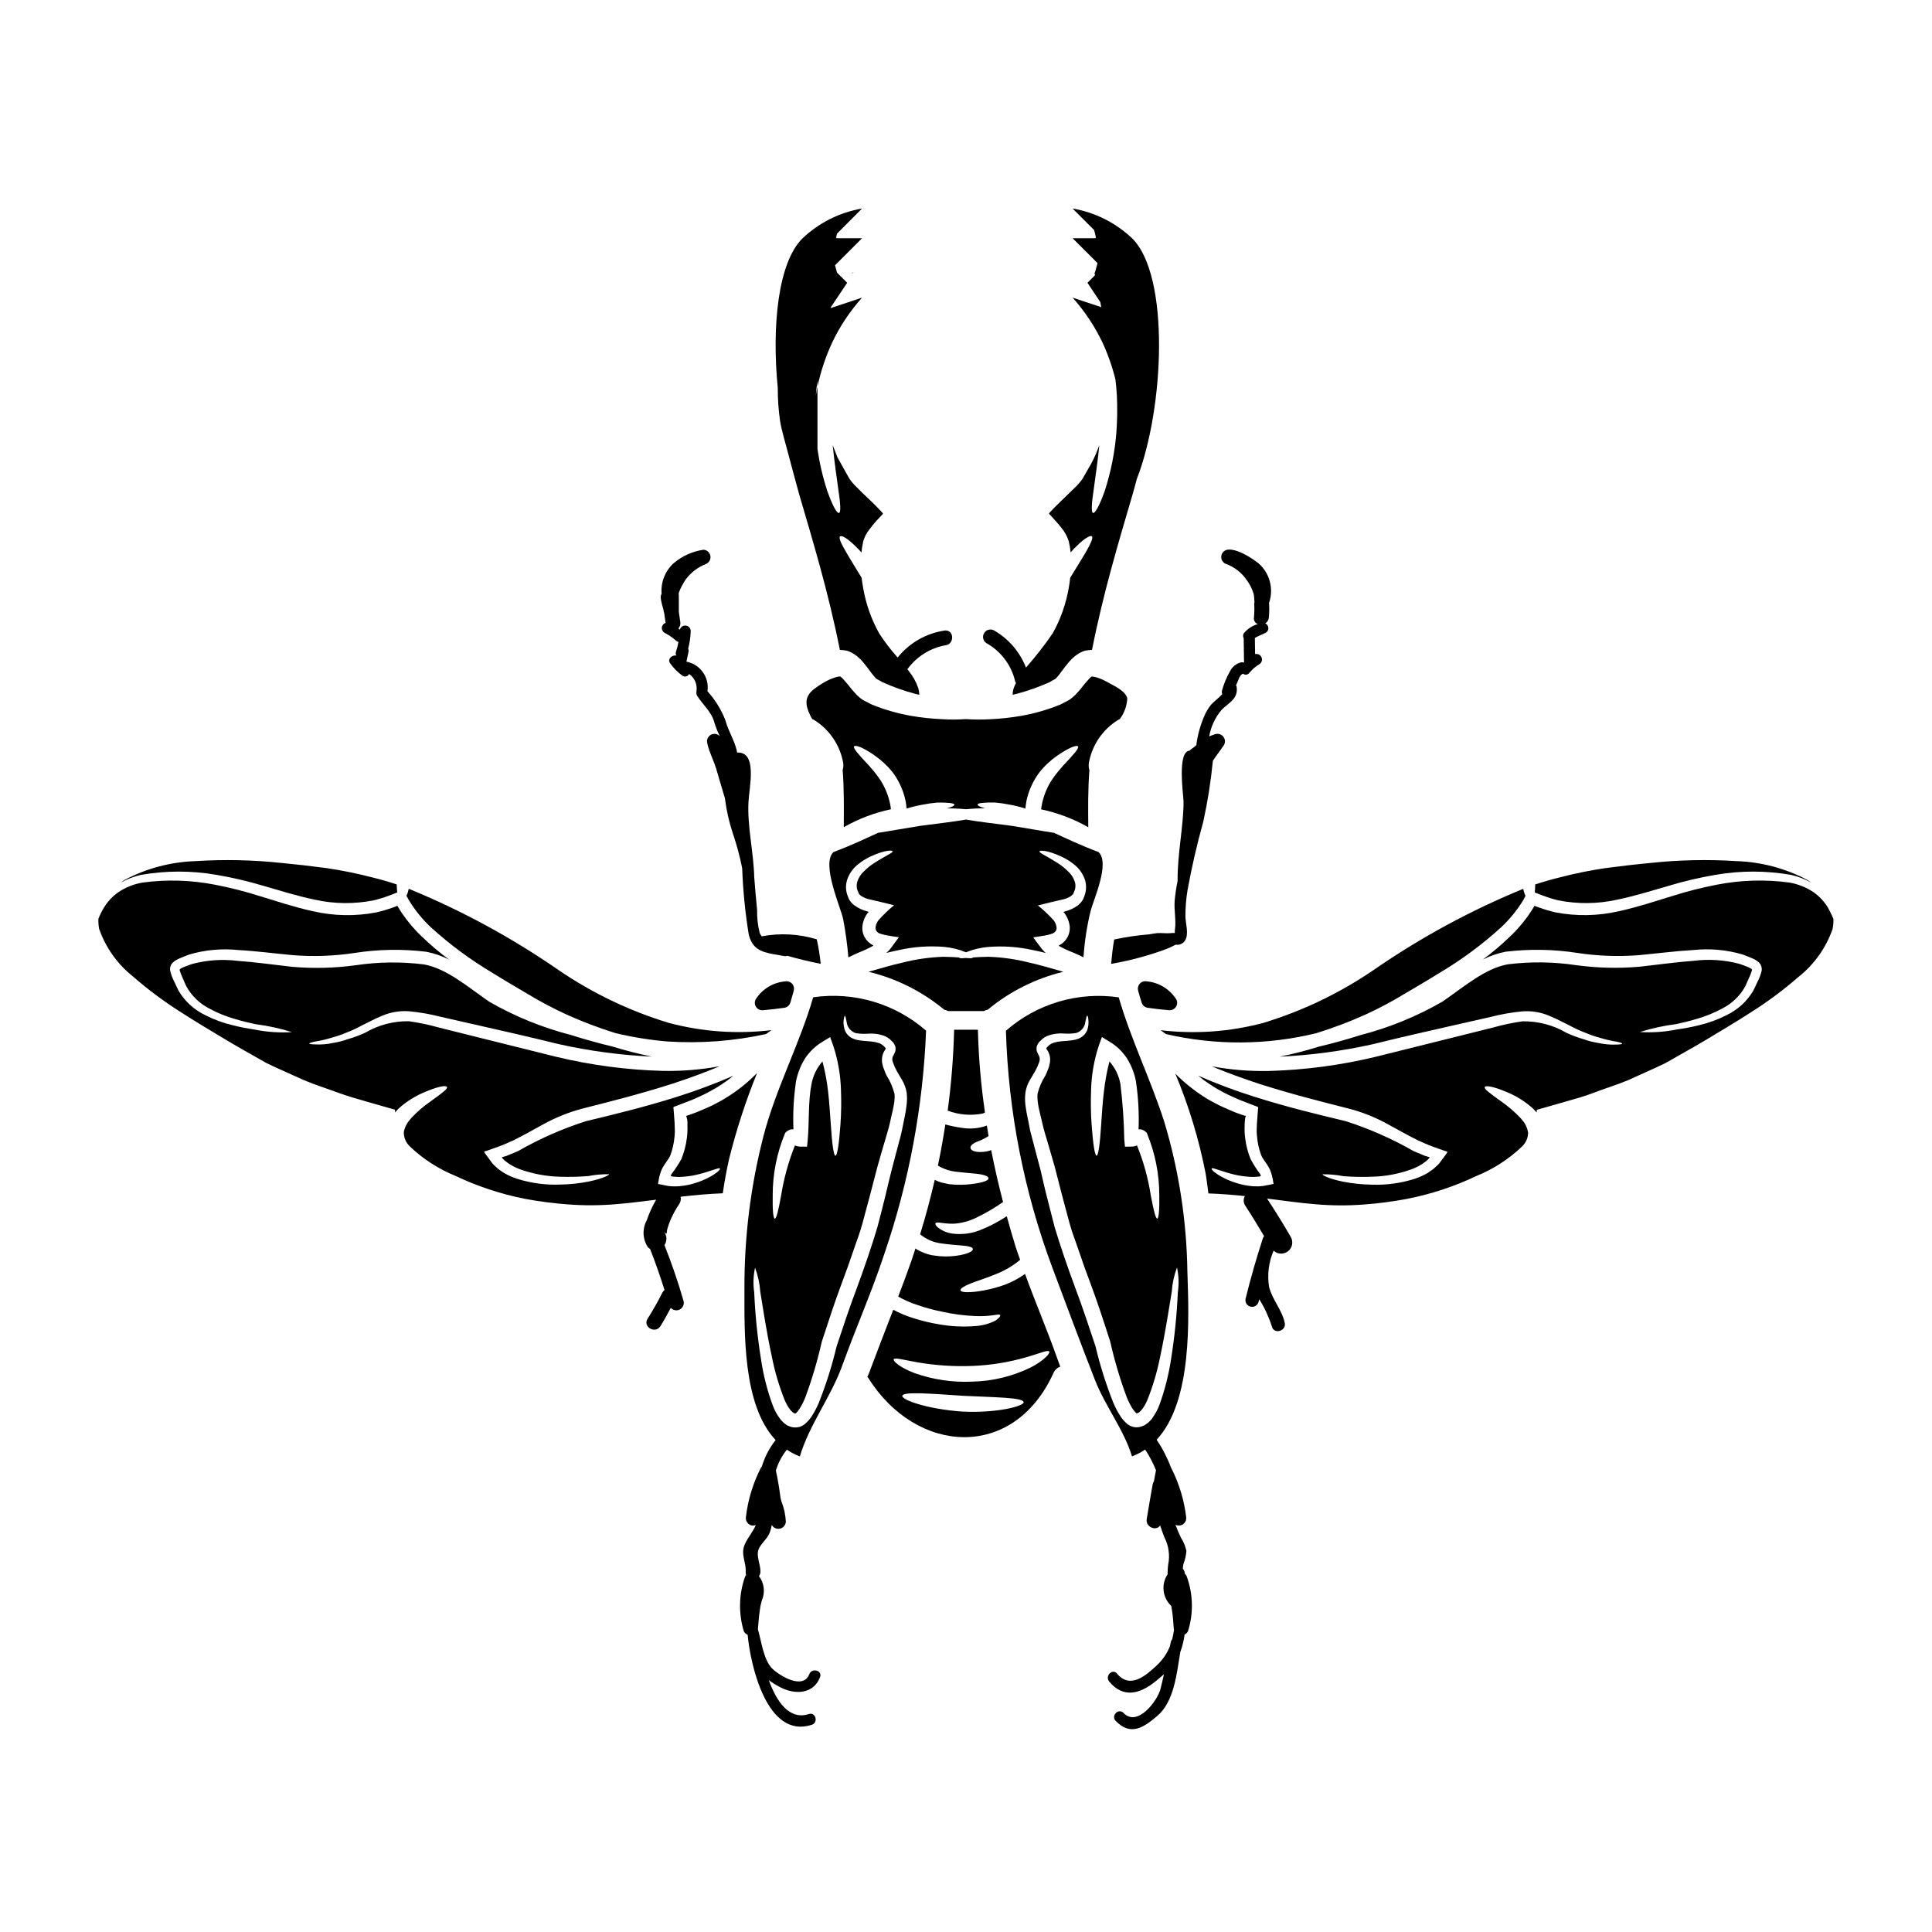
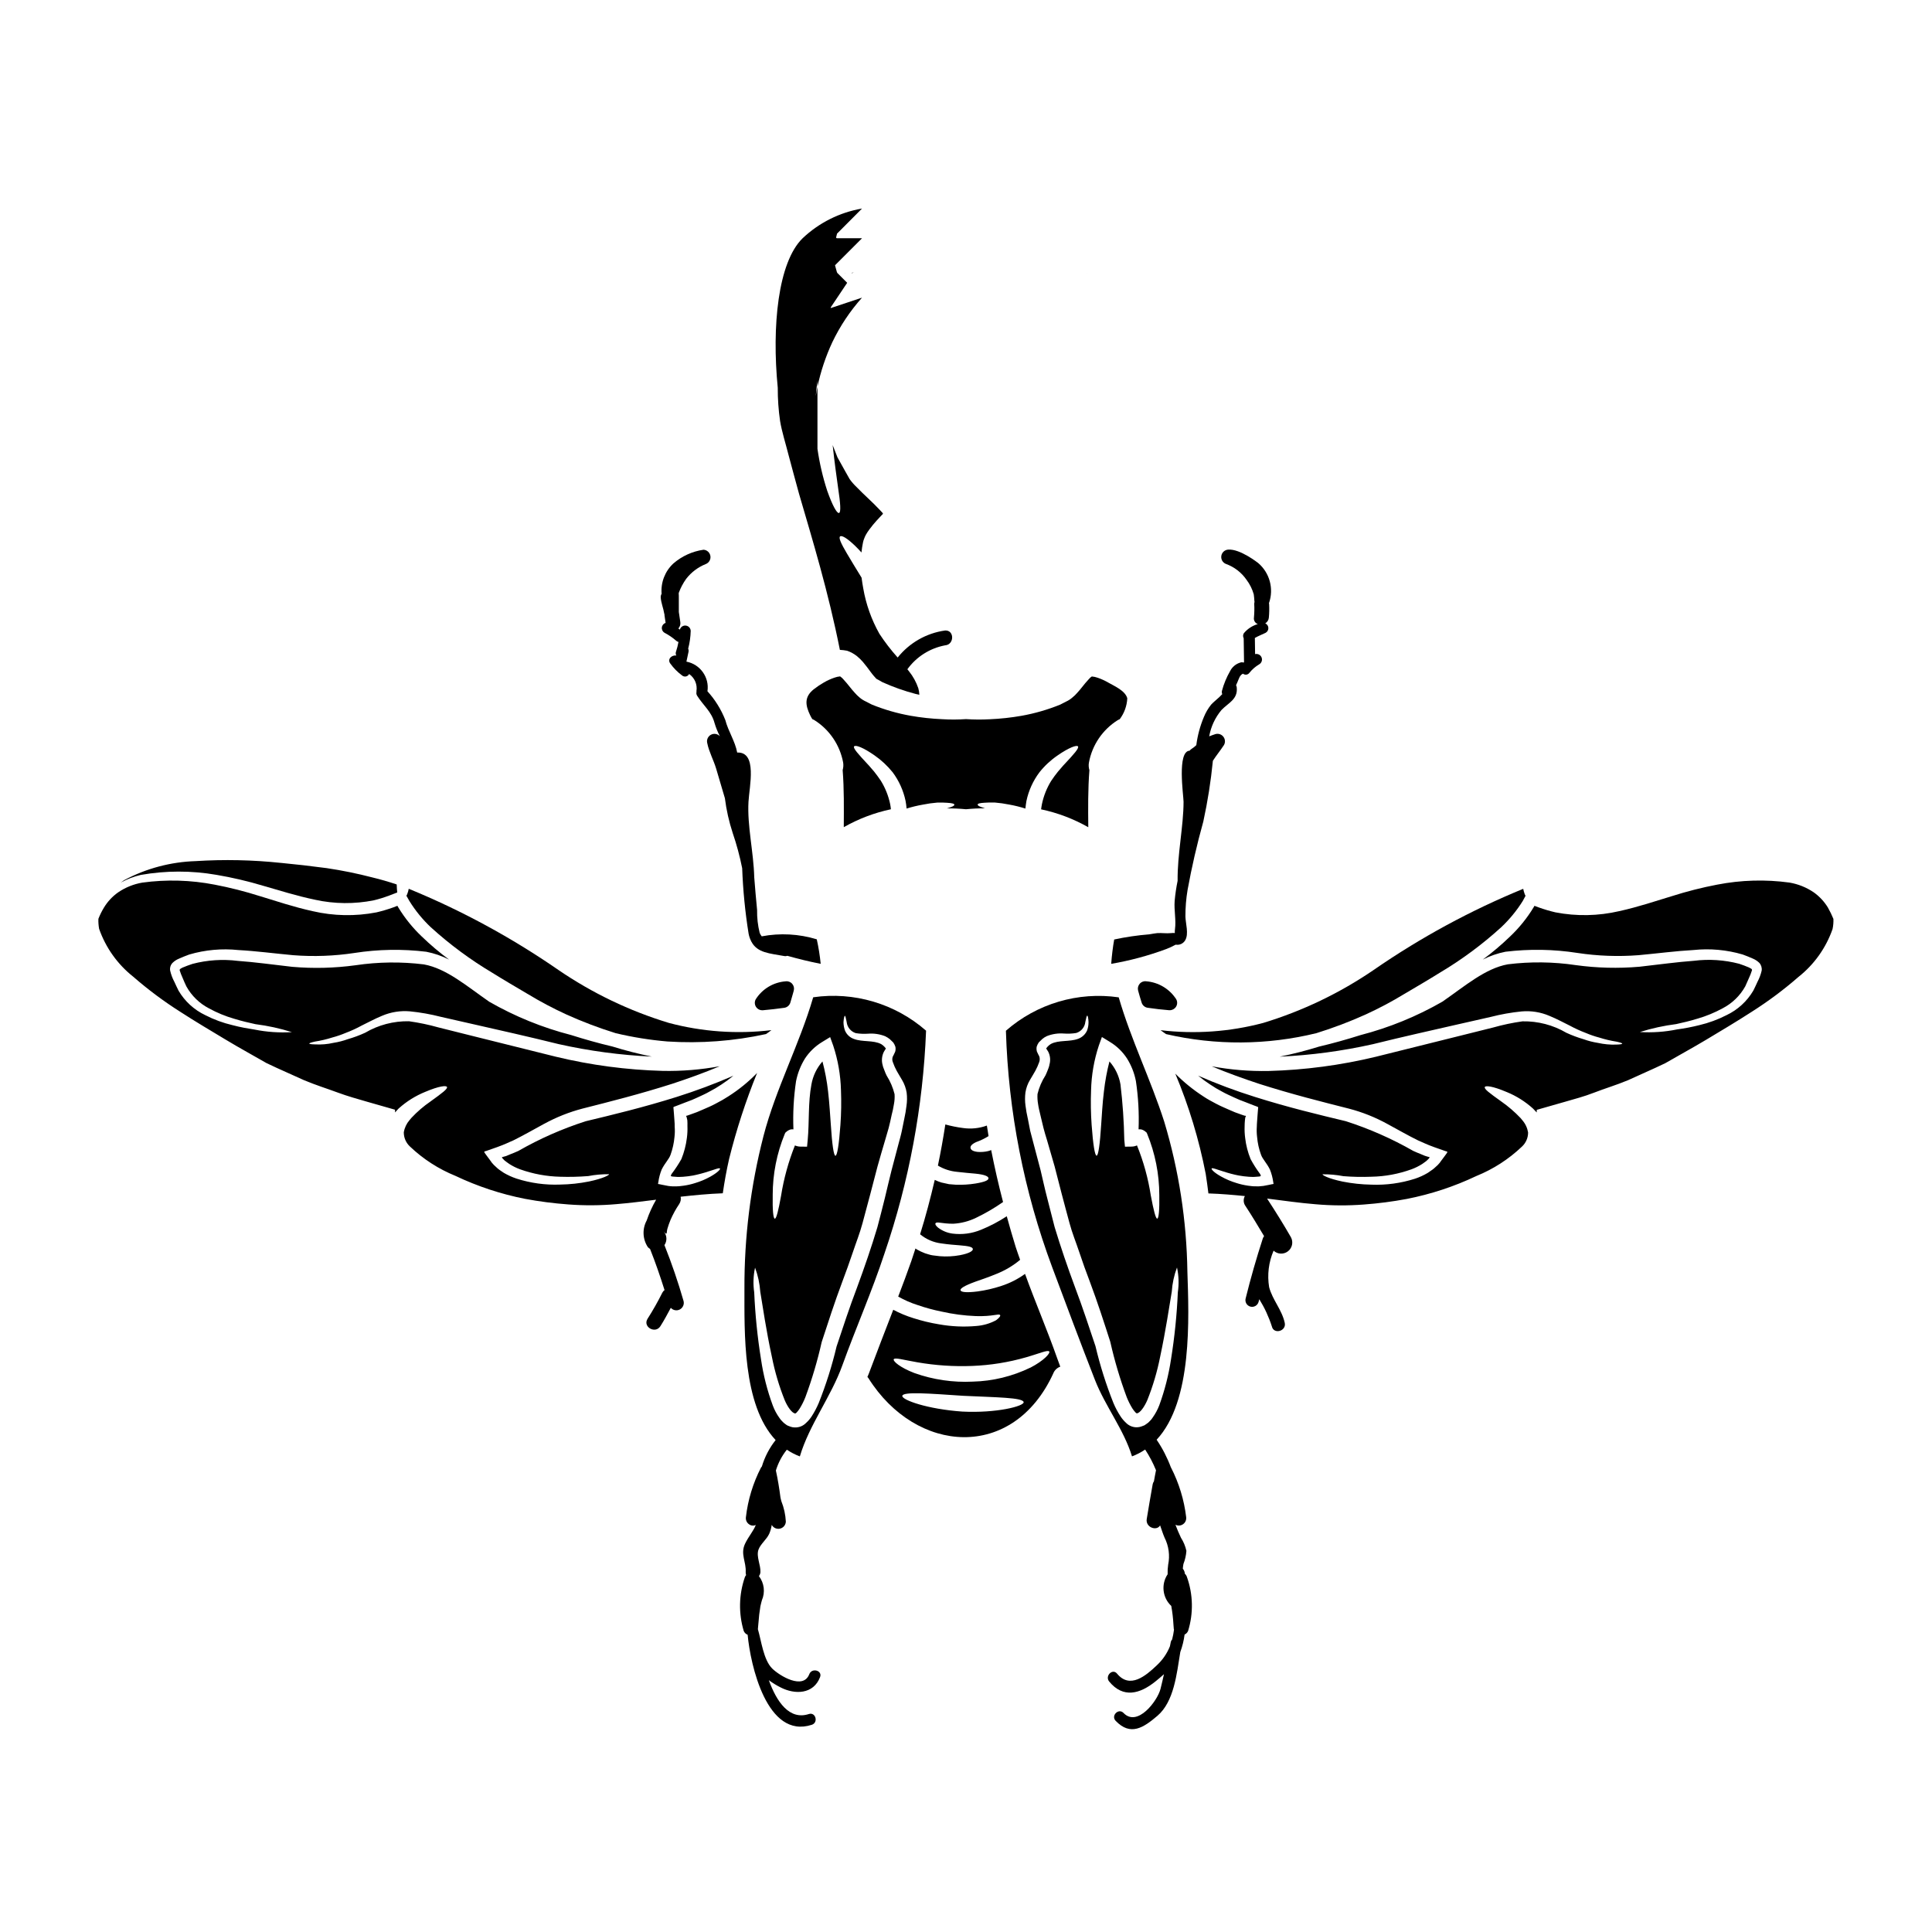
<svg xmlns="http://www.w3.org/2000/svg" fill="#000000" width="800px" height="800px" version="1.1" viewBox="144 144 512 512">
  <g>
-     <path d="m425.8 401.53c-3.34-0.938-6.297-1.832-8.902-2.398h-0.004c-3.574-0.922-7.238-1.453-10.93-1.574-1.703 0.023-3.043 0.098-4.129 0.172-0.121 0.273-0.668 0.246-1.855 0.148-1.18 0.098-1.707 0.121-1.832-0.148-1.113-0.074-2.449-0.148-4.129-0.172h0.004c-3.699 0.125-7.371 0.652-10.953 1.574-2.621 0.566-5.539 1.461-8.902 2.398 7.359 1.777 14.219 5.211 20.051 10.039 0.355 0.074 0.699 0.199 1.016 0.371h9.52c0.32-0.172 0.66-0.297 1.016-0.371 5.824-4.828 12.676-8.262 20.031-10.039z" />
-     <path d="m431.14 397.72c0.27-4.211 0.914-8.391 1.93-12.488 0.715-2.754 5.168-12.559 2.051-15.43-4.625-1.73-8.504-3.586-11.809-5.094-2.969-0.445-6.945-1.18-11.203-1.855-4.797-0.617-9.125-1.137-12.113-1.656-2.969 0.52-7.293 1.039-12.09 1.656-4.254 0.664-8.234 1.41-11.203 1.855-3.312 1.508-7.172 3.363-11.809 5.094-3.363 3.043 1.93 14.711 2.547 17.754v0.004c0.645 3.359 1.109 6.75 1.383 10.16 0.992-0.52 1.969-0.941 2.871-1.336v0.004c1.266-0.492 2.496-1.07 3.684-1.734 0.051-0.027 0.098-0.051 0.098-0.074l-0.047-0.023-0.051-0.027-0.195-0.121c-0.336-0.191-0.652-0.418-0.941-0.668-1.215-1.066-1.852-2.644-1.707-4.254 0.145-1.285 0.633-2.508 1.41-3.543 0.074-0.094 0.168-0.18 0.273-0.242-0.027-0.074-0.098-0.074-0.371-0.172-1.238-0.312-2.41-0.855-3.441-1.613-0.574-0.43-1.055-0.977-1.406-1.605-0.25-0.543-0.453-1.105-0.621-1.68-0.273-1.098-0.246-2.25 0.078-3.336 0.535-1.715 1.586-3.215 3.012-4.305 0.992-0.789 2.07-1.461 3.219-2.004 3.938-1.805 5.785-1.684 5.859-1.387 0.121 0.395-1.508 0.965-4.871 3.113v0.004c-0.941 0.59-1.812 1.289-2.594 2.078-0.953 0.832-1.637 1.93-1.969 3.148-0.141 0.641-0.105 1.305 0.102 1.93 0.121 0.336 0.262 0.668 0.418 0.992 0.168 0.23 0.379 0.43 0.617 0.59 0.738 0.465 1.562 0.785 2.426 0.941 1.906 0.445 4.203 0.965 6.258 1.508v-0.004c-1.492 1.223-2.887 2.559-4.16 4.004-0.406 0.551-0.664 1.199-0.746 1.879-0.059 0.488 0.152 0.973 0.547 1.262 0.07 0.121 0.273 0.172 0.371 0.273 0.191 0.082 0.391 0.145 0.594 0.195l0.789 0.219c1.137 0.277 2.719 0.449 3.883 0.645-0.422 0.594-1.336 1.832-1.969 2.668l-0.004 0.004c-0.383 0.555-0.84 1.051-1.355 1.484 1.211-0.297 2.363-0.543 3.488-0.789 3.871-0.855 7.852-1.129 11.805-0.812 2 0.184 3.961 0.664 5.82 1.43 1.871-0.758 3.848-1.234 5.859-1.41 3.953-0.316 7.934-0.043 11.809 0.812 1.113 0.223 2.273 0.473 3.488 0.789-0.52-0.434-0.977-0.93-1.359-1.484-0.668-0.84-1.574-2.074-1.969-2.668 1.18-0.195 2.754-0.371 3.883-0.645l0.789-0.219-0.004-0.004c0.195-0.047 0.387-0.113 0.57-0.195 0.121-0.098 0.324-0.148 0.395-0.273 0.398-0.289 0.605-0.773 0.547-1.262-0.082-0.68-0.336-1.328-0.742-1.879-1.301-1.434-2.703-2.762-4.203-3.981 2.078-0.543 4.375-1.062 6.297-1.508 0.859-0.156 1.684-0.477 2.422-0.941 0.234-0.168 0.441-0.367 0.621-0.59 0.156-0.324 0.293-0.656 0.414-0.992 0.207-0.625 0.242-1.289 0.105-1.93-0.332-1.219-1.02-2.316-1.969-3.148-0.789-0.785-1.656-1.48-2.594-2.078-3.367-2.148-4.996-2.719-4.871-3.148 0.074-0.277 1.906-0.395 5.836 1.41 1.156 0.531 2.242 1.203 3.238 2 1.426 1.09 2.481 2.594 3.016 4.305 0.312 1.086 0.328 2.238 0.051 3.336-0.156 0.574-0.355 1.137-0.594 1.68-0.363 0.625-0.84 1.168-1.41 1.609-1.039 0.758-2.215 1.305-3.465 1.609-0.246 0.098-0.32 0.098-0.348 0.172 0.098 0.098 0.125 0.07 0.273 0.242 0.77 1.043 1.254 2.262 1.41 3.543 0.133 1.609-0.5 3.184-1.703 4.254-0.293 0.254-0.605 0.477-0.941 0.668l-0.195 0.121-0.051 0.027-0.047 0.023c0 0.023 0.047 0.047 0.074 0.074h-0.004c1.195 0.66 2.434 1.242 3.707 1.734 0.852 0.363 1.816 0.762 2.809 1.305z" />
    <path d="m350.73 255.57c0.445 2.754 1.508 6.082 2.32 9.297 0.891 3.238 1.73 6.555 2.695 9.965 3.609 12.363 7.766 25.977 10.832 41.391h0.004c0.637 0.031 1.273 0.105 1.902 0.227 0.949 0.324 1.832 0.809 2.621 1.434 0.566 0.465 1.094 0.98 1.574 1.535 0.82 0.965 1.461 1.855 2.027 2.621 0.277 0.348 0.57 0.789 0.82 1.039h-0.004c0.184 0.234 0.379 0.457 0.59 0.664 0.051 0.148 0.496 0.324 0.789 0.496l0.941 0.543c2.84 1.281 5.785 2.324 8.801 3.117l0.992 0.219c-0.023-0.586-0.113-1.164-0.273-1.73-0.555-1.633-1.395-3.156-2.477-4.5-0.129-0.176-0.285-0.355-0.422-0.531h0.004c2.391-3.305 5.957-5.57 9.969-6.332 2.516-0.164 2.531-4.102 0-3.938v0.004c-4.941 0.699-9.43 3.262-12.543 7.16-1.773-1.973-3.391-4.078-4.844-6.297-2.098-3.734-3.547-7.797-4.277-12.02-0.172-0.938-0.32-1.902-0.445-2.844-1.531-2.5-2.918-4.746-3.938-6.504-1.41-2.402-2.223-4.059-1.754-4.43s1.969 0.543 4.055 2.574c0.52 0.492 1.039 1.062 1.609 1.68v0.004c0.082-0.879 0.215-1.754 0.395-2.621 0.07-0.363 0.18-0.719 0.32-1.062 0.129-0.355 0.285-0.703 0.469-1.039 0.289-0.508 0.609-0.996 0.965-1.457 0.617-0.84 1.211-1.531 1.805-2.199s1.18-1.258 1.73-1.855c0.023-0.051-0.027-0.098-0.027-0.148 0-0.051 0 0-0.098-0.145-0.219-0.246-0.445-0.496-0.691-0.742-0.965-1.039-2.027-2.051-3.09-3.066s-2.125-2.004-3.188-3.117v-0.004c-0.641-0.609-1.219-1.281-1.73-2-0.371-0.645-0.742-1.312-1.113-1.969-0.715-1.281-1.434-2.547-2.102-3.781-0.445-1.113-0.867-2.199-1.281-3.262 0.469 4.426 1.035 8.406 1.457 11.449 0.594 3.906 0.789 6.402 0.223 6.551-0.562 0.145-1.754-2.027-3.094-5.809l-0.004-0.004c-1.191-3.648-2.062-7.391-2.609-11.191v-16.445c-0.18 0.836-0.309 1.648-0.449 2.473 0.113-1.473 0.266-2.82 0.449-4.078v1.605c0.859-4.07 2.18-8.031 3.938-11.805 2.051-4.289 4.703-8.266 7.871-11.809l-8.289 2.754v-0.188l4.356-6.504-2.621-2.621c-0.027-0.074-0.062-0.148-0.105-0.215-0.047-0.125-0.195-0.691-0.297-1.066-0.07-0.242-0.137-0.496-0.199-0.746l7.156-7.16h-6.691l-0.195-0.156 0.266-1.07 6.621-6.644c-5.91 1.008-11.391 3.75-15.742 7.871-6.519 6.352-8.195 23.316-6.59 39.629-0.012 2.945 0.195 5.891 0.617 8.805z" />
-     <path d="m402.48 416.89h-5.629c-0.176 7.172-0.746 14.328-1.707 21.438 2.941 1.113 6.137 1.387 9.223 0.785 0.234-0.066 0.457-0.168 0.664-0.293-1.07-7.258-1.695-14.574-1.875-21.91z" />
    <path d="m344.27 408.83c-0.328 0.609-0.312 1.348 0.043 1.941 0.355 0.594 1 0.961 1.691 0.957h0.152c1.875-0.148 3.797-0.395 5.695-0.652 0.754-0.109 1.375-0.645 1.598-1.371 0.219-0.715 0.422-1.438 0.621-2.156l0.281-1h-0.004c0.18-0.633 0.035-1.312-0.395-1.812-0.422-0.508-1.074-0.762-1.73-0.676-3.258 0.238-6.211 2.008-7.953 4.769z" />
    <path d="m258.18 389.74c4.992 4.539 10.426 8.562 16.219 12.016 3.043 1.902 6.231 3.758 9.496 5.688h0.004c3.281 1.992 6.672 3.789 10.164 5.387 4.258 1.926 8.637 3.586 13.102 4.973 4.516 1.074 9.102 1.809 13.723 2.199 8.754 0.562 17.543-0.098 26.113-1.965 0.496-0.324 0.965-0.691 1.434-1.039-9.113 1.09-18.355 0.438-27.223-1.93-10.398-3.16-20.258-7.887-29.227-14.02-12.41-8.578-25.707-15.793-39.664-21.516-0.09 0.5-0.23 0.988-0.422 1.461-0.047 0.141-0.113 0.273-0.195 0.395l0.789 1.383-0.004-0.004c1.586 2.562 3.5 4.906 5.691 6.973z" />
    <path d="m385.3 333.68c-3.516-0.625-6.953-1.621-10.262-2.965l-1.531-0.789c-0.586-0.266-1.133-0.605-1.633-1.016-0.52-0.426-0.996-0.898-1.434-1.41-0.449-0.469-0.719-0.84-1.09-1.285-0.664-0.816-1.258-1.574-1.832-2.172h0.004c-0.211-0.254-0.453-0.477-0.719-0.672-0.121-0.098-0.148-0.121-0.172-0.121-0.523 0.047-1.039 0.164-1.531 0.348-0.957 0.328-1.879 0.75-2.754 1.258-0.949 0.543-1.859 1.156-2.723 1.832-2.473 2.004-2.25 4.106-0.918 6.871h0.004c0.164 0.352 0.355 0.691 0.57 1.016 0.207 0.078 0.406 0.18 0.594 0.297 3.961 2.516 6.699 6.562 7.566 11.176 0.109 0.676 0.066 1.371-0.125 2.027 0.395 5.047 0.32 10.09 0.297 15.133 3.894-2.215 8.105-3.816 12.488-4.746-0.043-0.465-0.109-0.926-0.199-1.383-0.461-2.191-1.297-4.285-2.473-6.184-0.594-0.867-1.18-1.68-1.777-2.422-0.668-0.719-1.211-1.461-1.805-2.055-2.297-2.473-3.883-4.18-3.488-4.625 0.395-0.445 2.402 0.301 5.414 2.402 1.805 1.254 3.418 2.762 4.797 4.473 1.672 2.246 2.836 4.828 3.414 7.566 0.125 0.676 0.219 1.355 0.273 2.043 1.41-0.438 2.848-0.785 4.301-1.039 1.27-0.258 2.547-0.441 3.836-0.543 1.09-0.023 1.93 0 2.598 0.051 1.336 0.074 1.93 0.246 1.93 0.52s-0.543 0.543-1.777 0.914h-0.004c-0.078 0.027-0.164 0.043-0.246 0.051 1.703-0.016 3.41 0.062 5.109 0.227 1.699-0.168 3.406-0.254 5.117-0.246-0.086-0.008-0.168-0.023-0.25-0.051-1.258-0.371-1.801-0.664-1.777-0.941 0.023-0.277 0.57-0.418 1.906-0.492 0.664-0.051 1.531-0.074 2.621-0.051h-0.004c1.289 0.105 2.57 0.285 3.836 0.543 1.453 0.258 2.887 0.613 4.293 1.059 0.074-0.664 0.145-1.336 0.273-2.027 0.582-2.742 1.754-5.324 3.434-7.566 1.367-1.723 2.984-3.231 4.801-4.473 3.016-2.102 5.07-2.82 5.414-2.426 0.395 0.469-1.18 2.176-3.488 4.648-0.594 0.594-1.137 1.336-1.805 2.055-0.594 0.738-1.211 1.555-1.777 2.422h-0.004c-1.176 1.898-2.012 3.992-2.469 6.184-0.098 0.469-0.148 0.914-0.223 1.387l-0.004-0.004c4.391 0.93 8.613 2.527 12.512 4.746-0.051-5.047-0.098-10.09 0.297-15.133-0.203-0.656-0.246-1.352-0.121-2.027 0.855-4.617 3.598-8.668 7.562-11.176 0.191-0.117 0.391-0.219 0.594-0.297 1.211-1.605 1.906-3.531 2.004-5.539-0.543-2.027-3.391-3.215-5.07-4.18h0.004c-0.879-0.508-1.801-0.93-2.758-1.258-0.508-0.184-1.035-0.301-1.574-0.348l-0.148 0.121c-0.172 0.051-0.469 0.422-0.715 0.668-0.57 0.59-1.18 1.359-1.832 2.172-0.371 0.449-0.641 0.82-1.09 1.285v0.004c-0.438 0.52-0.926 0.992-1.457 1.41-0.484 0.414-1.027 0.754-1.609 1.016l-1.531 0.789c-3.309 1.344-6.746 2.34-10.262 2.965-2.785 0.488-5.602 0.793-8.43 0.914-2.09 0.113-4.184 0.102-6.269-0.039-2.098 0.145-4.203 0.152-6.301 0.023-2.816-0.121-5.625-0.426-8.402-0.914z" />
    <path d="m451.56 417.01c0.496 0.348 0.965 0.715 1.461 1.039 13.117 3.031 26.762 2.949 39.836-0.25 4.469-1.387 8.844-3.047 13.105-4.973 3.484-1.598 6.875-3.394 10.148-5.387 3.266-1.93 6.453-3.785 9.496-5.688h0.004c5.797-3.453 11.23-7.477 16.219-12.016 2.191-2.066 4.113-4.402 5.711-6.953l0.742-1.383c-0.051-0.125-0.125-0.223-0.199-0.395v0.004c-0.176-0.477-0.316-0.965-0.418-1.461-13.949 5.723-27.242 12.934-39.645 21.512-8.977 6.129-18.832 10.855-29.23 14.02-8.871 2.367-18.113 3.019-27.23 1.93z" />
-     <path d="m556.9 382.59c5.156 1.031 10.469 0.98 15.605-0.148 4.894-1.012 9.445-2.473 13.777-3.707l-0.004-0.004c4.059-1.219 8.188-2.184 12.367-2.891 6.637-1.152 13.418-1.145 20.051 0.023 1.848 0.43 3.629 1.113 5.293 2.027-0.324-0.219-0.617-0.445-0.965-0.664-5.82-3.094-12.273-4.812-18.863-5.023-7.535-0.48-15.094-0.32-22.602 0.473-3.961 0.371-8.016 0.84-12.117 1.387v-0.004c-4.09 0.605-8.141 1.43-12.141 2.473-2.152 0.523-4.305 1.145-6.453 1.855-0.023 0.844-0.051 1.535-0.121 2.125 0.738 0.273 1.457 0.57 2.172 0.844 1.309 0.488 2.644 0.902 4 1.234z" />
    <path d="m455.64 410.83c0.395-0.609 0.422-1.379 0.074-2.012-1.762-2.754-4.715-4.516-7.973-4.766-0.648-0.09-1.297 0.16-1.715 0.664-0.426 0.492-0.582 1.16-0.418 1.789 0.281 1.062 0.605 2.129 0.938 3.191 0.223 0.727 0.844 1.262 1.594 1.371 1.898 0.277 3.82 0.504 5.695 0.652h0.152c0.668 0.004 1.289-0.332 1.652-0.891z" />
    <path d="m378.77 421.93c-0.027 0.023 0 0.051 0.047 0l-0.047-0.047z" />
    <path d="m458 561.05c-0.031-0.492-0.223-0.957-0.543-1.332 0.031-0.418 0.086-0.836 0.164-1.25 0.438-1.113 0.703-2.285 0.789-3.477-0.277-1.234-0.762-2.41-1.441-3.473-0.543-1.129-1.02-2.273-1.461-3.434 0.273 0.133 0.57 0.203 0.875 0.207 0.566 0.004 1.109-0.238 1.484-0.66 0.379-0.426 0.555-0.992 0.484-1.555-0.547-4.586-1.906-9.043-4.016-13.152l-0.027-0.027c-0.965-2.594-2.234-5.066-3.789-7.356 9.566-10.234 8.547-32.355 8.152-44.52v-0.004c-0.191-13.469-2.254-26.848-6.133-39.75-3.586-11.18-8.805-21.711-12.066-32.961-10.781-1.562-21.703 1.672-29.895 8.852 0.641 21.406 4.777 42.559 12.25 62.629 3.731 9.988 7.477 20.004 11.348 29.914 2.754 7.023 7.641 13.129 9.816 20.25 1.23-0.457 2.398-1.066 3.484-1.805 1.137 1.73 2.102 3.57 2.879 5.488-0.207 0.977-0.375 1.969-0.551 2.934-0.172 0.234-0.285 0.504-0.332 0.789-0.535 3.062-1.082 6.125-1.574 9.199-0.359 2.215 2.629 3.281 3.543 1.688 0.395 1.09 0.719 2.188 1.18 3.246 1.117 2.211 1.453 4.734 0.957 7.164-0.125 0.84-0.172 1.691-0.141 2.543-1.781 2.656-1.371 6.215 0.969 8.398v0.035c0.289 1.594 0.477 3.203 0.566 4.816l0.094 1.207v0.004c0.016 0.074 0.035 0.148 0.059 0.223-0.113 0.875-0.277 1.742-0.5 2.598-0.18 0.184-0.305 0.418-0.352 0.668-0.074 0.395-0.156 0.758-0.23 1.141l-0.004 0.004c-0.766 1.906-1.945 3.617-3.449 5.012-2.938 2.805-7.148 6.371-10.559 2.227-1.203-1.473-3.281 0.629-2.086 2.086 3.691 4.492 8.109 3.336 12.312-0.059 0.727-0.586 1.473-1.223 2.207-1.883-0.301 1.309-0.582 2.617-0.918 3.914-0.828 3.211-6.125 10.188-9.793 6.367-1.32-1.375-3.406 0.715-2.086 2.086 3.938 4.09 7.352 1.828 11.059-1.332 4.422-3.769 5.117-11.148 6.07-16.926v0.008c0.551-1.492 0.93-3.039 1.133-4.613 0.414-0.199 0.746-0.543 0.93-0.965 1.438-4.672 1.332-9.684-0.305-14.289-0.102-0.336-0.293-0.637-0.555-0.875zm-24.855-128.15c0.102-4.016 0.793-7.992 2.055-11.809l0.816-2.273 2.102 1.285-0.004 0.004c1.832 1.098 3.391 2.606 4.551 4.398 1.152 1.84 1.953 3.875 2.363 6.008 0.633 4.227 0.867 8.504 0.703 12.773 0.238-0.016 0.48-0.008 0.719 0.023 0.449 0.125 0.867 0.352 1.211 0.672l0.223 0.195 0.121 0.301h0.004c2.113 5.144 3.207 10.656 3.215 16.219 0.074 3.938-0.148 6.207-0.547 6.254-0.398 0.047-0.965-2.199-1.68-6.008l-0.004 0.004c-0.699-4.598-1.934-9.094-3.684-13.402-0.449 0.203-0.938 0.312-1.43 0.316l-1.754 0.023-0.172-1.801h-0.004c-0.094-4.918-0.43-9.828-1.016-14.715-0.387-2.258-1.398-4.363-2.918-6.078-0.672 2.598-1.156 5.242-1.461 7.91-0.418 3.336-0.543 6.402-0.738 8.926-0.324 5.094-0.742 8.137-1.211 8.137s-0.941-3.019-1.312-8.137c-0.219-3.07-0.27-6.148-0.148-9.227zm12.203 89.348h-0.004c-1.113 0.035-2.195-0.406-2.965-1.211-0.547-0.508-1.031-1.078-1.438-1.703-0.734-1.121-1.363-2.309-1.879-3.543-1.949-4.891-3.535-9.914-4.746-15.035-1.684-4.996-3.391-10.262-5.414-15.602-1.969-5.293-3.856-10.809-5.414-15.973-0.668-2.621-1.312-5.195-1.969-7.691s-1.18-4.973-1.754-7.367c-0.645-2.402-1.262-4.75-1.855-7.027-0.301-1.18-0.594-2.297-0.895-3.41-0.219-1.113-0.445-2.227-0.641-3.289h-0.004c-0.254-1.102-0.453-2.215-0.594-3.34-0.168-1.172-0.176-2.363-0.023-3.539 0.184-1.184 0.594-2.316 1.211-3.34 0.52-0.938 1.039-1.68 1.41-2.398 0.398-0.727 0.738-1.488 1.012-2.273 0.199-0.504 0.207-1.062 0.027-1.574l-0.246-0.469c-0.141-0.254-0.262-0.516-0.371-0.785-0.125-0.438-0.145-0.895-0.051-1.336 0.133-0.387 0.316-0.754 0.543-1.09 0.324-0.297 0.617-0.617 0.941-0.914 0.367-0.309 0.773-0.566 1.211-0.766 1.445-0.566 3.004-0.797 4.551-0.672 1.074 0.074 2.148 0.027 3.211-0.145 1.328-0.402 2.285-1.562 2.426-2.945 0.223-1.062 0.348-1.656 0.496-1.656s0.297 0.57 0.348 1.707h-0.004c0.012 0.75-0.113 1.496-0.367 2.203-0.453 1.031-1.305 1.832-2.363 2.223-2.273 0.867-5.168 0.273-7.219 1.363-0.496 0.301-0.926 0.703-1.258 1.18h-0.027c0.066 0.082 0.125 0.176 0.172 0.27l0.395 0.617v0.004c0.539 1.082 0.645 2.328 0.293 3.484-0.004 0.172-0.047 0.344-0.121 0.496l-0.098 0.324-0.246 0.641c-0.172 0.422-0.324 0.84-0.57 1.336h-0.004c-0.969 1.508-1.68 3.172-2.102 4.918-0.055 0.895-0.004 1.793 0.152 2.672 0.121 0.938 0.395 1.969 0.641 3.039 0.246 1.07 0.52 2.176 0.789 3.289 0.27 1.113 0.617 2.152 0.941 3.238 0.645 2.25 1.312 4.551 2.004 6.922 0.617 2.398 1.258 4.871 1.906 7.391 0.645 2.519 1.359 5.047 2.051 7.668 0.691 2.621 1.707 5.043 2.574 7.664 0.867 2.621 1.801 5.219 2.816 7.871 2.004 5.34 3.731 10.684 5.414 15.926v0.004c1.121 4.973 2.574 9.863 4.348 14.641 0.41 1.027 0.906 2.023 1.484 2.969 0.238 0.379 0.512 0.734 0.816 1.062 0.125 0.172 0.348 0.246 0.348 0.273 0.895-0.023 2.078-1.801 2.82-3.512v-0.004c1.477-3.691 2.609-7.512 3.383-11.414 1.535-7.219 2.402-13.23 3.094-17.32v0.004c0.145-2.191 0.609-4.352 1.383-6.406 0.469 2.152 0.547 4.375 0.223 6.555-0.254 5.949-0.859 11.875-1.805 17.754-0.625 4.164-1.668 8.25-3.113 12.203-0.453 1.176-1.051 2.289-1.785 3.312-0.191 0.309-0.426 0.59-0.691 0.84-0.262 0.309-0.57 0.57-0.914 0.789-0.172 0.133-0.355 0.258-0.543 0.371-0.273 0.121-0.57 0.219-0.844 0.32h0.004c-0.359 0.129-0.734 0.195-1.113 0.199z" />
    <path d="m415.64 481.6c-1.918 1.387-4.043 2.465-6.297 3.191-2.051 0.68-4.16 1.164-6.297 1.457-3.148 0.395-4.402 0.148-4.5-0.32s0.965-1.18 3.883-2.25c1.461-0.52 3.363-1.137 5.688-2.102h-0.004c2.262-0.902 4.363-2.152 6.231-3.711-0.395-1.137-0.816-2.273-1.18-3.414-0.844-2.695-1.605-5.414-2.363-8.137l0.004 0.004c-2.152 1.418-4.441 2.617-6.828 3.586-2.391 0.992-4.996 1.34-7.562 1.012-1.387-0.188-2.699-0.73-3.812-1.574-0.641-0.543-0.816-0.914-0.691-1.137 0.277-0.566 1.574 0.098 4.699 0.098 2.106-0.117 4.164-0.652 6.059-1.574 2.492-1.195 4.883-2.594 7.148-4.176-1.188-4.551-2.238-9.141-3.148-13.777-0.258 0.113-0.52 0.203-0.789 0.273-0.902 0.215-1.832 0.289-2.754 0.223-1.336-0.148-1.832-0.543-1.93-1.039-0.098-0.496 0.348-1.039 1.512-1.574 1.141-0.406 2.234-0.934 3.262-1.574-0.148-0.914-0.273-1.855-0.445-2.793v-0.004c-2.023 0.738-4.199 0.961-6.332 0.648-1.578-0.203-3.137-0.52-4.672-0.941-0.566 3.66-1.211 7.293-1.969 10.902 1.543 0.926 3.277 1.492 5.07 1.656 1.969 0.246 3.562 0.348 4.82 0.473 2.5 0.246 3.512 0.715 3.512 1.234 0 0.52-0.914 0.965-3.438 1.387-1.723 0.277-3.469 0.383-5.215 0.32-0.57-0.047-1.18-0.098-1.805-0.145-0.641-0.125-1.312-0.301-2.027-0.445-0.602-0.184-1.191-0.414-1.754-0.695-1.137 4.867-2.402 9.691-3.883 14.414 1.605 1.336 3.562 2.176 5.637 2.426 1.969 0.297 3.562 0.395 4.797 0.496 2.473 0.195 3.484 0.445 3.543 0.988 0.051 0.469-0.816 1.137-3.414 1.633h0.004c-1.77 0.328-3.574 0.418-5.367 0.27-0.566-0.074-1.18-0.148-1.832-0.223-0.648-0.074-1.336-0.348-2.051-0.543h0.004c-0.762-0.285-1.5-0.633-2.203-1.039-0.125-0.066-0.238-0.152-0.344-0.246-0.375 1.113-0.715 2.227-1.09 3.312-1.109 3.148-2.273 6.297-3.488 9.445 1.641 0.93 3.371 1.68 5.168 2.25 2.043 0.707 4.137 1.277 6.258 1.707 3.004 0.684 6.066 1.09 9.148 1.211 4.625 0.145 6.059-0.742 6.43-0.273 0.145 0.195-0.098 0.664-1.09 1.387-1.617 0.859-3.391 1.371-5.215 1.508-3.301 0.293-6.629 0.141-9.891-0.445-2.297-0.375-4.559-0.922-6.773-1.633-1.848-0.57-3.637-1.312-5.344-2.223-2.152 5.586-4.328 11.152-6.406 16.738-0.121 0.348-0.297 0.715-0.445 1.062 0.09 0.094 0.172 0.195 0.25 0.297 12.688 20.203 38.375 21.984 49.012-1.234h-0.004c0.332-0.836 1.008-1.484 1.855-1.781l-0.816-2.227c-2.641-7.5-5.805-14.844-8.523-22.359zm-16.641 36.48c-9.25-0.641-16.023-3.09-15.879-4.156 0.148-1.207 7.543-0.59 16.137-0.023 8.73 0.422 15.828 0.445 16.023 1.68 0.16 1.055-7.137 2.961-16.281 2.5zm18.051-11.648v0.004c-4.754 2.309-9.949 3.574-15.234 3.707-5.266 0.266-10.535-0.508-15.504-2.277-3.856-1.484-5.688-3.148-5.469-3.633 0.246-0.57 2.648 0.172 6.258 0.789h0.004c4.797 0.832 9.672 1.156 14.539 0.965 4.848-0.184 9.652-0.957 14.316-2.301 3.543-1.016 5.738-2.031 6.109-1.512 0.293 0.441-1.387 2.394-5.019 4.277z" />
    <path d="m628.41 384.5c-0.965-1.574-2.231-2.938-3.731-4.008-1.934-1.316-4.129-2.203-6.434-2.598-6.383-0.871-12.863-0.688-19.188 0.547-4.047 0.773-8.043 1.789-11.965 3.039-4.254 1.285-8.852 2.848-13.973 3.984v-0.004c-5.559 1.293-11.324 1.402-16.926 0.32-1.5-0.352-2.977-0.789-4.426-1.309l-1.113-0.418c-0.023 0-0.051 0.047-0.051 0.074l-0.195 0.344c-1.723 2.84-3.82 5.434-6.231 7.715-2.269 2.191-4.68 4.231-7.211 6.106 1.895-0.965 3.918-1.66 6.004-2.074 6.34-0.77 12.758-0.664 19.066 0.32 5.359 0.812 10.793 1.012 16.199 0.594 5.094-0.469 9.938-1.113 14.539-1.363 4.387-0.461 8.82-0.062 13.055 1.184 0.988 0.371 1.777 0.668 2.754 1.113 0.617 0.262 1.18 0.641 1.66 1.109 0.5 0.559 0.727 1.312 0.617 2.055-0.234 1.016-0.598 1.996-1.086 2.918-0.324 0.742-0.742 1.574-1.137 2.402l-0.004-0.004c-1.66 2.82-4.129 5.074-7.082 6.477-2.285 1.168-4.699 2.059-7.195 2.648-1.945 0.488-3.918 0.871-5.906 1.137-3.242 0.66-6.562 0.895-9.867 0.691 3.141-0.984 6.359-1.688 9.621-2.102 1.656-0.375 3.562-0.789 5.637-1.438v0.004c2.324-0.676 4.566-1.598 6.691-2.758 2.519-1.309 4.602-3.328 5.981-5.809 0.301-0.691 0.617-1.363 0.988-2.227 0.309-0.66 0.57-1.336 0.789-2.027 0.031-0.148-0.027-0.301-0.145-0.395-0.223-0.141-0.453-0.266-0.695-0.375-0.742-0.32-1.73-0.691-2.57-0.965-3.91-1.02-7.981-1.289-11.992-0.785-4.453 0.324-9.227 0.992-14.418 1.574-5.609 0.484-11.258 0.344-16.836-0.422-5.981-0.891-12.055-0.965-18.051-0.219-5.961 1.086-11.227 5.664-17.32 9.891-6.812 3.918-14.125 6.902-21.734 8.875-3.512 1.113-7.195 2.152-10.977 3.043-3.43 1.07-6.914 1.961-10.434 2.668 8.312-0.383 16.578-1.488 24.699-3.309 8.086-2.004 15.574-3.66 22.043-5.144l9.176-2.078c2.695-0.695 5.441-1.184 8.211-1.461 2.516-0.223 5.047 0.184 7.367 1.18 2.078 0.844 3.832 1.832 5.363 2.57 1.391 0.754 2.828 1.41 4.305 1.969 1.148 0.488 2.332 0.895 3.539 1.211 1.504 0.48 3.043 0.844 4.598 1.086 1.016 0.219 1.484 0.395 1.484 0.52s-0.469 0.219-1.531 0.246v0.004c-1.645 0.066-3.289-0.086-4.894-0.445-1.289-0.203-2.555-0.523-3.781-0.965-1.566-0.457-3.098-1.027-4.578-1.707-3.527-2.07-7.559-3.125-11.648-3.043-2.621 0.367-5.215 0.914-7.762 1.633-2.848 0.691-5.859 1.461-9.102 2.273-6.481 1.605-13.801 3.438-22.043 5.492h0.004c-9.289 2.238-18.789 3.5-28.34 3.758-5.066 0.102-10.129-0.312-15.109-1.238 4.305 1.805 8.535 3.312 12.594 4.652 8.633 2.754 16.594 4.746 23.812 6.578 3.523 0.922 6.918 2.277 10.113 4.031 2.969 1.605 5.641 3.148 8.211 4.402 0.641 0.297 1.285 0.543 1.906 0.84l0.941 0.395c0.273 0.121 0.965 0.371 1.434 0.543 1.016 0.348 2.027 0.715 3.016 1.062 0.867 0.051 0.102 0.668-0.145 1.09l-0.992 1.336-0.004-0.008c-0.289 0.457-0.629 0.883-1.012 1.262l-0.988 0.895c-0.52 0.445-1.113 0.762-1.656 1.18h-0.004c-1.062 0.629-2.188 1.145-3.363 1.531-3.719 1.191-7.617 1.727-11.52 1.574-2.578-0.043-5.141-0.316-7.668-0.816-3.883-0.816-5.387-1.73-5.316-1.93 1.859-0.023 3.715 0.145 5.539 0.496 2.469 0.199 4.945 0.246 7.418 0.148 3.625-0.066 7.215-0.734 10.625-1.969 0.996-0.367 1.949-0.84 2.844-1.41 0.422-0.324 0.891-0.594 1.285-0.965l0.395-0.395v0.004c0.055-0.035 0.098-0.086 0.125-0.148l0.121-0.172c0-0.051 0.125-0.125-0.074-0.148l-0.688-0.195v-0.004c-0.164-0.031-0.32-0.082-0.473-0.148l-1.012-0.422c-0.668-0.273-1.363-0.543-2.055-0.867-5.66-3.238-11.645-5.875-17.852-7.871-7.195-1.727-15.281-3.656-24.059-6.426-5.125-1.605-10.16-3.484-15.082-5.637 1.023 0.852 2.094 1.637 3.211 2.359 1.004 0.68 2.043 1.301 3.117 1.859 1.039 0.59 2.102 1.039 3.148 1.531 1 0.473 2.023 0.895 3.066 1.262 0.715 0.297 1.457 0.566 2.148 0.84l0.742 0.273c0.219 0.098 0.566 0.125 0.445 0.445l-0.125 1.535c-0.047 0.664-0.098 1.312-0.145 1.969-0.051 0.496-0.051 0.965-0.074 1.438v-0.004c-0.062 0.906-0.039 1.816 0.074 2.719 0.133 1.605 0.48 3.184 1.035 4.695 0.395 1.18 1.512 2.199 2.363 3.938 0.434 1.082 0.73 2.211 0.887 3.367l0.074 0.422c-0.051 0.098-0.246 0.07-0.375 0.098l-0.789 0.172-1.555 0.297 0.004-0.004c-0.77 0.113-1.551 0.145-2.324 0.102-0.617 0-1.211-0.121-1.777-0.172l-0.004-0.004c-1.016-0.148-2.016-0.379-2.992-0.691-1.418-0.422-2.789-1.004-4.078-1.727-2.004-1.113-2.621-1.934-2.523-2.129 0.172-0.246 1.062 0.148 3.117 0.789v-0.004c1.309 0.438 2.644 0.793 4 1.062 0.914 0.168 1.832 0.281 2.758 0.348 0.492 0 1.012 0.074 1.531 0.027 0.52-0.047 1.211-0.074 1.262-0.098 0.121-0.074 0.395-0.051 0.371-0.223v-0.004c-0.051-0.176-0.125-0.344-0.227-0.496-0.922-1.234-1.754-2.535-2.481-3.894-0.73-1.781-1.215-3.656-1.434-5.566-0.137-1.023-0.188-2.059-0.148-3.09 0-0.52 0.023-1.062 0.074-1.574l0.098-0.789 0.172-0.348v-0.047c0-0.051-0.148-0.074-0.195-0.074s-0.098 0.023-0.273-0.051l-0.789-0.27c-1.113-0.363-2.207-0.793-3.269-1.289-1.109-0.496-2.246-0.965-3.387-1.574-1.137-0.609-2.301-1.211-3.414-1.969h0.004c-2.672-1.727-5.152-3.742-7.394-6.004 3.594 8.559 6.293 17.465 8.062 26.578 0.273 1.707 0.496 3.441 0.715 5.168 3.445 0.113 6.606 0.395 9.656 0.699v0.004c-0.461 0.836-0.395 1.863 0.168 2.637 1.727 2.609 3.32 5.305 4.934 7.988-0.152 0.176-0.266 0.379-0.34 0.598-1.707 5.246-3.223 10.543-4.547 15.887-0.258 0.945 0.293 1.918 1.238 2.18 0.945 0.258 1.918-0.297 2.18-1.238 0.059-0.238 0.129-0.48 0.191-0.719 1.398 2.254 2.516 4.668 3.328 7.191 0.492 2.223 3.91 1.281 3.418-0.941-0.762-3.473-3.234-6.047-4.129-9.422h-0.004c-0.543-3.277-0.133-6.644 1.18-9.695 1.055 0.977 2.66 1.051 3.801 0.172 1.141-0.875 1.477-2.445 0.801-3.715-2-3.488-4.129-6.894-6.328-10.262 4.539 0.574 8.758 1.18 12.871 1.508 4.227 0.371 8.477 0.395 12.711 0.074 3.84-0.281 7.664-0.777 11.449-1.484 6.375-1.25 12.574-3.293 18.441-6.082 4.477-1.812 8.574-4.457 12.07-7.789 1.047-0.969 1.637-2.332 1.629-3.758-0.203-1.199-0.73-2.32-1.531-3.238-0.172-0.199-0.324-0.371-0.469-0.57-1.555-1.637-3.269-3.109-5.117-4.402-3.148-2.25-4.598-3.312-4.348-3.832 0.195-0.395 2.004-0.273 5.785 1.336v-0.004c2.559 1.043 4.918 2.527 6.969 4.379 0.324 0.324 0.645 0.668 0.992 1.039 0-0.219 0.023-0.445 0.023-0.691l7.519-2.148c2.363-0.691 4.996-1.363 7.715-2.426s5.785-1.969 8.902-3.262c3.09-1.434 6.426-2.844 9.914-4.527 3.387-1.969 6.945-3.883 10.828-6.207 3.883-2.328 7.914-4.723 12.09-7.414l0.004-0.004c4.356-2.766 8.5-5.856 12.391-9.25 4.152-3.285 7.281-7.684 9.023-12.684 0.184-0.879 0.258-1.773 0.223-2.672-0.422-1.039-0.91-2.055-1.469-3.027z" />
    <path d="m337.11 434.49c-1.102 0.719-2.242 1.375-3.414 1.969-1.113 0.617-2.273 1.086-3.391 1.574h0.004c-1.062 0.492-2.152 0.922-3.266 1.289l-0.84 0.297c-0.172 0.074-0.125 0.023-0.199 0.051-0.074 0.027-0.172 0.023-0.172 0.074v0.023l0.148 0.348 0.172 0.789c0.051 0.52 0.023 1.062 0.023 1.574l0.004-0.004c0.035 1.031-0.012 2.066-0.148 3.09-0.238 1.922-0.73 3.809-1.457 5.606-0.766 1.359-1.625 2.664-2.57 3.902-0.102 0.152-0.176 0.32-0.227 0.496-0.047 0.172 0.246 0.148 0.371 0.223 0.051 0.023 0.742 0.047 1.262 0.098s1.039-0.027 1.531-0.027v0.004c0.926-0.066 1.844-0.184 2.758-0.348 1.352-0.273 2.691-0.629 4-1.062 2.055-0.641 2.945-1.039 3.117-0.762 0.098 0.168-0.543 0.988-2.523 2.102h0.004c-1.293 0.723-2.664 1.305-4.082 1.727-0.984 0.316-1.992 0.547-3.016 0.691-0.543 0.051-1.137 0.172-1.754 0.172l-0.004 0.004c-0.785 0.043-1.578 0.012-2.359-0.102l-1.531-0.297-0.82-0.172c-0.098-0.027-0.32 0-0.348-0.098l0.074-0.422 0.004 0.004c0.156-1.156 0.453-2.285 0.887-3.367 0.867-1.754 1.969-2.754 2.363-3.938 0.543-1.512 0.891-3.09 1.035-4.695 0.105-0.902 0.121-1.812 0.051-2.719 0.008-0.48-0.008-0.957-0.051-1.438-0.047-0.641-0.098-1.285-0.145-1.969l-0.125-1.535c-0.121-0.32 0.199-0.348 0.445-0.445l0.719-0.273c0.715-0.273 1.434-0.543 2.172-0.84v0.004c1.043-0.367 2.066-0.789 3.066-1.262 1.039-0.492 2.102-0.941 3.117-1.531 1.086-0.559 2.137-1.18 3.148-1.859 1.117-0.723 2.188-1.508 3.211-2.359-4.922 2.144-9.957 4.023-15.082 5.637-8.777 2.754-16.863 4.699-24.059 6.426h0.004c-6.215 1.992-12.195 4.629-17.855 7.871-0.691 0.324-1.387 0.594-2.078 0.867l-1.012 0.422c-0.148 0.07-0.309 0.121-0.473 0.148l-0.691 0.195c-0.172 0.023-0.074 0.098-0.047 0.148l0.098 0.172v0.004c0.035 0.062 0.086 0.113 0.148 0.148l0.371 0.395c0.422 0.371 0.891 0.641 1.312 0.965l-0.004-0.004c0.895 0.574 1.848 1.047 2.844 1.41 3.414 1.219 7 1.887 10.625 1.969 2.477 0.078 4.949 0.02 7.418-0.176 1.824-0.352 3.684-0.52 5.543-0.496 0.07 0.195-1.438 1.113-5.34 1.93h-0.004c-2.516 0.504-5.074 0.777-7.644 0.816-3.902 0.152-7.801-0.383-11.52-1.574-1.18-0.391-2.316-0.906-3.387-1.531-0.52-0.371-1.113-0.715-1.656-1.18l-0.965-0.895h-0.004c-0.383-0.383-0.723-0.805-1.012-1.262l-0.992-1.336c-0.246-0.422-1.012-1.039-0.145-1.09 0.988-0.348 1.969-0.715 3.016-1.062 0.445-0.172 1.16-0.422 1.434-0.543l0.941-0.395c0.617-0.297 1.262-0.543 1.906-0.84 2.547-1.262 5.242-2.793 8.184-4.402l-0.004 0.008c3.207-1.75 6.609-3.106 10.141-4.031 7.219-1.832 15.18-3.832 23.789-6.578 4.078-1.34 8.305-2.848 12.594-4.652-4.981 0.922-10.043 1.34-15.109 1.238-9.551-0.258-19.051-1.516-28.34-3.758-8.234-2.055-15.555-3.887-22.043-5.492-3.215-0.816-6.258-1.574-9.078-2.273h0.004c-2.559-0.719-5.16-1.262-7.789-1.633-4.082-0.078-8.102 0.977-11.621 3.043-1.488 0.684-3.023 1.254-4.602 1.707-1.219 0.441-2.477 0.766-3.758 0.965-1.613 0.371-3.269 0.512-4.918 0.418-1.039-0.023-1.531-0.098-1.531-0.219 0-0.121 0.492-0.301 1.484-0.52v-0.004c1.562-0.242 3.109-0.605 4.621-1.086 1.207-0.32 2.391-0.727 3.539-1.211 1.473-0.555 2.902-1.211 4.281-1.969 1.555-0.738 3.309-1.727 5.363-2.57 2.324-0.992 4.852-1.398 7.367-1.18 2.777 0.277 5.531 0.766 8.234 1.461 2.844 0.641 5.902 1.336 9.148 2.078 6.508 1.484 13.996 3.148 22.043 5.144 8.121 1.82 16.387 2.926 24.699 3.309-3.519-0.711-7.004-1.602-10.434-2.668-3.781-0.891-7.441-1.93-10.953-3.043-7.598-1.953-14.898-4.926-21.703-8.828-6.086-4.227-11.352-8.805-17.32-9.891h0.004c-6.008-0.742-12.09-0.668-18.074 0.219-5.574 0.766-11.215 0.906-16.816 0.422-5.191-0.59-9.965-1.258-14.418-1.574-4.012-0.504-8.082-0.234-11.992 0.789-0.84 0.273-1.855 0.645-2.594 0.965v-0.004c-0.234 0.105-0.457 0.23-0.668 0.375-0.125 0.09-0.184 0.246-0.152 0.395 0.223 0.691 0.484 1.367 0.789 2.027 0.348 0.867 0.664 1.535 0.988 2.227 1.379 2.481 3.461 4.5 5.981 5.809 2.121 1.164 4.367 2.09 6.691 2.758 2.102 0.645 3.984 1.062 5.664 1.438v-0.004c3.262 0.414 6.484 1.117 9.621 2.106-3.305 0.203-6.621-0.023-9.867-0.672-1.73-0.273-3.684-0.594-5.883-1.18h-0.004c-2.496-0.586-4.914-1.477-7.195-2.648-2.953-1.402-5.422-3.656-7.082-6.477-0.395-0.82-0.816-1.656-1.137-2.402l-0.004 0.004c-0.488-0.922-0.852-1.902-1.086-2.918-0.133-0.746 0.098-1.508 0.621-2.055 0.48-0.473 1.047-0.848 1.672-1.105 0.965-0.445 1.777-0.742 2.754-1.113 4.234-1.246 8.668-1.645 13.055-1.184 4.602 0.246 9.445 0.895 14.539 1.363h0.004c5.402 0.418 10.836 0.219 16.195-0.594 6.301-0.984 12.711-1.09 19.043-0.32 2.094 0.41 4.125 1.105 6.027 2.074-2.539-1.867-4.949-3.91-7.219-6.102-2.41-2.285-4.508-4.879-6.231-7.719l-0.195-0.344c-0.027-0.027-0.027-0.102-0.074-0.074l-1.09 0.418c-1.449 0.52-2.926 0.957-4.426 1.309-5.602 1.082-11.367 0.973-16.926-0.32-5.144-1.137-9.719-2.695-13.973-3.984v0.004c-3.922-1.25-7.918-2.266-11.965-3.039-6.32-1.234-12.805-1.418-19.188-0.547-2.305 0.391-4.5 1.277-6.43 2.598-1.508 1.062-2.777 2.43-3.734 4.008-0.578 0.949-1.074 1.953-1.48 2.988-0.035 0.895 0.031 1.789 0.195 2.672 1.754 5 4.894 9.398 9.051 12.684 3.891 3.391 8.035 6.484 12.391 9.25 4.152 2.695 8.207 5.07 12.09 7.414 3.887 2.348 7.441 4.254 10.805 6.207 3.488 1.684 6.848 3.094 9.938 4.527 3.117 1.312 6.16 2.25 8.879 3.262 2.719 1.012 5.363 1.73 7.738 2.426 2.754 0.789 5.242 1.508 7.519 2.148 0 0.246 0.023 0.473 0.023 0.719 0.324-0.395 0.668-0.742 0.965-1.066l0.004 0.004c2.062-1.855 4.43-3.336 6.996-4.379 3.781-1.605 5.59-1.727 5.785-1.309 0.223 0.492-1.211 1.574-4.348 3.828v0.004c-1.844 1.262-3.543 2.723-5.07 4.356-0.172 0.195-0.324 0.395-0.52 0.617-0.785 0.914-1.309 2.023-1.508 3.215-0.008 1.426 0.582 2.789 1.629 3.758 3.5 3.332 7.594 5.977 12.07 7.789 5.863 2.785 12.051 4.828 18.418 6.082 3.797 0.707 7.625 1.203 11.477 1.484 4.231 0.32 8.48 0.297 12.707-0.074 3.352-0.27 6.898-0.723 10.57-1.18l0.004-0.004c-1.016 1.75-1.855 3.598-2.504 5.512-1.215 2.238-1.09 4.969 0.328 7.086 0.164 0.172 0.352 0.32 0.559 0.441 1.43 3.59 2.68 7.238 3.844 10.918-0.25 0.176-0.453 0.414-0.586 0.691-1.184 2.367-2.488 4.672-3.91 6.902-1.363 2.144 2.043 4.121 3.402 1.969 1.004-1.574 1.871-3.223 2.754-4.863v-0.004c0.605 0.688 1.605 0.863 2.41 0.43 0.805-0.438 1.207-1.371 0.965-2.254-1.441-5.016-3.129-9.949-5.062-14.797v0.004c0.766-1.113 0.684-2.606-0.199-3.629 1.055 1.25 0.691 0.305 0.977-0.66l-0.004-0.004c0.238-0.816 0.52-1.617 0.844-2.402 0.633-1.453 1.395-2.848 2.281-4.16 0.395-0.578 0.535-1.285 0.395-1.969 3.57-0.395 7.246-0.762 11.172-0.91 0.445-3.066 0.988-6.106 1.68-9.125v0.004c1.926-7.758 4.406-15.367 7.414-22.77-2.266 2.34-4.793 4.402-7.539 6.152z" />
    <path d="m201.35 375.84c4.18 0.707 8.309 1.672 12.367 2.891 4.328 1.234 8.875 2.695 13.777 3.707v0.004c5.125 1.129 10.43 1.18 15.578 0.148 1.359-0.328 2.695-0.742 4.004-1.234 0.742-0.273 1.461-0.57 2.199-0.844-0.07-0.59-0.121-1.281-0.145-2.125-2.129-0.715-4.277-1.336-6.43-1.855h-0.004c-3.996-1.043-8.051-1.867-12.137-2.473-4.129-0.547-8.188-1.016-12.117-1.387l-0.004 0.004c-7.508-0.793-15.066-0.953-22.602-0.473-6.598 0.211-13.059 1.93-18.891 5.023-0.324 0.219-0.617 0.445-0.941 0.664 1.664-0.914 3.445-1.598 5.293-2.027 6.633-1.168 13.418-1.176 20.051-0.023z" />
    <path d="m432.13 216.35c0-0.016 0.012-0.035 0.023-0.047h-0.023z" />
    <path d="m370.34 216.23c-0.012 0.012-0.027 0.02-0.047 0.023h0.047z" />
    <path d="m369.69 216.3v0.074c0.297-0.051 0.52-0.125 0.594-0.125h-0.273z" />
    <path d="m367.94 216.3h-0.074v0.023c0.02 0.051 0.074 0 0.074-0.023z" />
-     <path d="m405.34 314.4c3.894 2.148 6.691 5.852 7.695 10.188 0.051 0.148 0.117 0.293 0.199 0.426-0.227 0.434-0.426 0.883-0.59 1.344-0.188 0.566-0.277 1.16-0.27 1.754l0.992-0.219h-0.004c3.016-0.793 5.961-1.836 8.805-3.117l0.918-0.543c0.297-0.172 0.738-0.348 0.789-0.496h-0.004c0.211-0.207 0.406-0.43 0.59-0.664 0.223-0.246 0.543-0.691 0.789-1.039 0.594-0.789 1.234-1.656 2.055-2.621h-0.004c0.477-0.562 1.004-1.074 1.578-1.535 0.781-0.629 1.668-1.113 2.621-1.434 0.625-0.121 1.262-0.195 1.898-0.227 3.043-15.402 7.199-29.027 10.809-41.391 0.395-1.309 0.691-2.531 1.039-3.809 7.359-18.93 8.824-54.047-1.25-63.887-4.356-4.121-9.836-6.859-15.746-7.871l5.688 5.688c0.066 0.203 0.125 0.41 0.172 0.617l0.324 1.41-0.191 0.156h-5.992l6.594 6.594-0.066 0.324c-0.121 0.395-0.223 0.789-0.324 1.16-0.07 0.312-0.16 0.617-0.27 0.918-0.035 0.082-0.078 0.168-0.121 0.246 0 0 0.023 0.121 0.047 0.195l0.078 0.371-2 2 3.406 5.117c0.059 0.32 0.121 0.656 0.172 0.953l0.078 0.395-7.594-2.527c3.168 3.547 5.816 7.519 7.875 11.809 1.473 3.168 2.637 6.473 3.473 9.867 0.363 2.898 0.516 5.816 0.461 8.738v0.914c-0.035 1.441-0.102 2.93-0.211 4.453v-0.004c-0.418 5.262-1.457 10.461-3.09 15.48-1.34 3.781-2.547 5.961-3.094 5.809-0.547-0.148-0.371-2.644 0.223-6.551 0.422-3.043 0.988-7 1.457-11.414-0.145 0.348-0.297 0.691-0.418 1.062v0.004c-0.676 1.816-1.531 3.562-2.547 5.219-0.496 0.867-0.992 1.754-1.512 2.644-0.68 0.949-1.461 1.828-2.32 2.621-1.41 1.359-2.848 2.754-4.328 4.203-0.719 0.691-1.414 1.41-2.031 2.102-0.219 0.246-0.098 0.121-0.145 0.219-0.027 0.027-0.051 0.051-0.027 0.102s0.051 0.07 0.102 0.121c0.469 0.496 0.914 0.988 1.383 1.508l-0.004 0.004c0.645 0.688 1.258 1.406 1.832 2.152 0.855 1.035 1.504 2.227 1.902 3.512 0.234 0.965 0.402 1.949 0.496 2.938 0.543-0.617 1.062-1.18 1.574-1.652 2.051-2.031 3.609-2.945 4.055-2.598 0.445 0.348-0.371 2.051-1.754 4.453-1.062 1.754-2.426 4.004-3.984 6.504-0.098 0.867-0.219 1.73-0.371 2.621-0.727 4.238-2.16 8.328-4.25 12.09-2.18 3.18-4.555 6.223-7.106 9.117-1.629-4.195-4.66-7.695-8.574-9.91-0.922-0.43-2.019-0.086-2.531 0.793-0.516 0.879-0.273 2.004 0.555 2.594z" />
    <path d="m320.04 306.66c0 0.055 0.043 0.09 0.055 0.145-0.008 0.082-0.008 0.16 0 0.242l0.297 2.019c-0.543 0.176-0.934 0.656-0.996 1.223-0.059 0.57 0.219 1.121 0.711 1.41 1.109 0.57 2.144 1.277 3.082 2.102 0.176 0.156 0.387 0.27 0.613 0.328-0.156 0.863-0.371 1.715-0.648 2.547-0.133 0.348-0.102 0.734 0.078 1.059-1.152-0.219-2.465 0.91-1.609 2.094 0.875 1.219 1.938 2.293 3.148 3.184 0.281 0.234 0.66 0.328 1.02 0.254 0.363-0.078 0.668-0.316 0.832-0.648 1.473 1.016 2.231 2.789 1.941 4.559 0.004 0.051 0.012 0.098 0.023 0.148-0.102 0.367-0.035 0.762 0.18 1.078 1.625 2.57 3.785 4.16 4.594 7.203 0.359 1.211 0.836 2.387 1.418 3.508l-0.051-0.055c-0.629-0.637-1.609-0.766-2.383-0.312-0.773 0.449-1.148 1.367-0.906 2.227 0.453 2.273 1.695 4.504 2.363 6.766 0.77 2.602 1.539 5.203 2.305 7.805v0.004c0.395 3.121 1.086 6.195 2.062 9.184 1.047 3.059 1.887 6.184 2.516 9.352 0.215 5.812 0.781 11.602 1.703 17.344 0.133 0.703 0.367 1.387 0.691 2.023-0.039 0-0.02 0.043 0.043 0.082 1.574 3.016 4.875 3.117 8.746 3.832v0.004c0.266 0.047 0.539 0.023 0.789-0.074 2.922 0.824 5.871 1.547 8.836 2.129v0.004c-0.219-2.188-0.562-4.359-1.039-6.504-4.727-1.441-9.734-1.711-14.59-0.789-0.215-0.277-0.395-0.578-0.535-0.898-0.5-1.996-0.73-4.047-0.691-6.102-0.293-2.871-0.52-5.746-0.754-8.625-0.168-6.691-1.887-13.684-1.527-20.02 0.227-4.094 2.406-13.301-2.992-13.062-0.562-3.039-2.363-5.602-3.148-8.617-1.105-2.805-2.711-5.391-4.734-7.625 0.547-3.688-1.914-7.148-5.574-7.852l0.555-2.578c0.062-0.289 0.031-0.59-0.086-0.859 0.402-1.535 0.625-3.109 0.668-4.695-0.016-0.727-0.566-1.332-1.289-1.418-0.719-0.09-1.398 0.367-1.586 1.07-0.129-0.102-0.254-0.211-0.395-0.312 0.422-0.449 0.609-1.07 0.516-1.68l-0.395-2.691v-0.027-3.82c0-0.352 0-0.719-0.035-1.09 0.02-0.059 0.023-0.141 0.047-0.191v-0.004c0.48-1.293 1.129-2.516 1.93-3.637 1.355-1.758 3.16-3.117 5.223-3.938 0.852-0.344 1.348-1.23 1.199-2.137-0.145-0.906-0.898-1.59-1.812-1.648-2.965 0.422-5.746 1.691-8.008 3.652-2.211 2.055-3.356 5.012-3.109 8.023-0.176 0.305-0.254 0.656-0.23 1.008 0.113 1.492 0.711 2.816 0.941 4.301z" />
    <path d="m448.57 391.61c-3.129 0.25-6.234 0.707-9.297 1.367-0.375 2.137-0.637 4.289-0.789 6.453 4.957-0.852 9.824-2.16 14.539-3.906 0.879-0.332 1.73-0.727 2.551-1.18 0.992 0.18 1.992-0.277 2.508-1.145 1.02-1.703 0.102-4.508 0.066-6.297-0.012-2.371 0.18-4.742 0.574-7.082 1.098-6.012 2.438-11.895 4.168-18.105 1.156-5.316 2.004-10.691 2.535-16.102 0.91-1.422 1.969-2.688 2.953-4.195 0.383-0.691 0.316-1.547-0.168-2.172-0.48-0.629-1.289-0.91-2.055-0.719-0.582 0.18-1.148 0.395-1.699 0.609h-0.004c0.453-2.574 1.574-4.981 3.254-6.981 1.879-1.945 4.352-2.816 4.047-5.965v0.004c-0.023-0.215-0.086-0.418-0.188-0.605 0.121-0.254 0.234-0.512 0.355-0.789 0.367-0.789 0.594-1.891 1.484-2.269 0.25 0.203 0.578 0.297 0.898 0.254 0.324-0.043 0.613-0.219 0.805-0.484 0.715-0.891 1.582-1.648 2.566-2.231 0.648-0.355 0.934-1.137 0.664-1.828-0.27-0.688-1.004-1.074-1.723-0.898l-0.062-4.281c0.711-0.438 2.328-1.094 2.852-1.363h-0.004c0.469-0.254 0.75-0.75 0.73-1.281-0.016-0.531-0.336-1.008-0.82-1.227 0.543-0.324 0.895-0.887 0.949-1.516 0.113-1.203 0.137-2.41 0.074-3.613-0.012-0.074-0.031-0.145-0.055-0.211 0.016-0.031 0.027-0.062 0.039-0.094 1.293-3.762 0.16-7.934-2.856-10.527-0.047-0.031-4.867-3.867-8.031-3.574-0.91 0.082-1.645 0.781-1.77 1.684-0.129 0.906 0.383 1.781 1.234 2.109 2.203 0.797 4.102 2.258 5.438 4.184 0.875 1.16 1.531 2.469 1.926 3.867 0.09 0.562 0.133 1.215 0.176 1.883h0.004c0.008 0.039 0.016 0.078 0.031 0.117-0.055 0.176-0.086 0.359-0.086 0.543 0.066 1.203 0.039 2.41-0.074 3.613-0.121 0.75 0.309 1.477 1.02 1.734-1.453 0.418-2.746 1.266-3.707 2.434-0.242 0.402-0.254 0.906-0.031 1.32l0.09 6.328-0.117 0.121v0.004c-0.293-0.117-0.617-0.117-0.91 0-1.16 0.352-2.121 1.168-2.664 2.25-0.945 1.648-1.676 3.41-2.164 5.242-0.062 0.293-0.031 0.594 0.086 0.863-0.941 1.059-2.363 2.082-2.973 2.805v0.004c-0.789 0.992-1.43 2.094-1.906 3.269-1 2.383-1.672 4.887-2 7.445-0.367 0.359-0.773 0.68-1.207 0.953-0.219 0.133-0.41 0.305-0.562 0.512-3.371 0.141-1.633 11.738-1.609 13.535 0 6.461-1.66 13.945-1.574 20.957-0.363 1.762-0.625 3.547-0.785 5.34-0.191 2.418 0.422 5.117 0.086 7.477-0.211 1.473 0.434 0.859-1.078 1.035-1.156 0.133-2.469-0.086-3.648 0-0.695 0.078-1.387 0.211-2.086 0.324z" />
    <path d="m352.52 528.18c1.074 0.73 2.234 1.328 3.449 1.781 2.477-8.355 8.266-15.801 11.254-24.109 3.586-9.938 7.871-19.633 11.176-29.672 6.512-19.043 10.223-38.93 11.02-59.039-8.203-7.176-19.129-10.41-29.914-8.852-3.66 12.559-9.914 24.184-13.207 36.891h0.004c-3.387 13.164-5.074 26.711-5.019 40.305 0.02 11.441-0.559 30.793 8.266 40.148-1.652 2.086-2.891 4.469-3.652 7.019-0.078 0.078-0.148 0.164-0.215 0.254-2.125 4.117-3.484 8.586-4.012 13.188-0.09 0.73 0.234 1.445 0.84 1.859 0.516 0.391 1.203 0.457 1.785 0.176-0.625 1.637-1.969 3.098-2.852 4.988-1.289 2.734 0.34 4.762 0.172 7.527h0.004c-0.02 0.258 0.02 0.52 0.109 0.762-0.137 0.164-0.246 0.348-0.324 0.543-1.602 4.609-1.707 9.605-0.305 14.277 0.195 0.461 0.566 0.82 1.035 1.008 0.719 7.871 5.082 27.738 17.004 23.852 1.797-0.586 1.027-3.441-0.789-2.848-5.164 1.68-8.535-3.254-10.598-8.969 0.969 0.715 1.996 1.348 3.07 1.891 3.856 1.996 8.766 1.844 10.504-2.707 0.676-1.773-2.172-2.543-2.848-0.789-1.629 4.254-7.871 0.441-9.84-1.492-2.316-2.312-2.871-7.32-3.785-10.406v-0.059l0.141-1.609h0.004c0.098-1.492 0.27-2.973 0.52-4.445 0.117-0.57 0.27-1.086 0.395-1.574 0.914-2.117 0.613-4.566-0.789-6.398 0.23-0.301 0.367-0.66 0.395-1.035 0.109-1.883-1.152-4.156-0.52-5.957 0.531-1.512 2.195-2.731 2.863-4.246 0.324-0.742 0.543-1.527 0.656-2.332 0.426 0.789 1.328 1.191 2.199 0.988 0.871-0.199 1.5-0.957 1.539-1.852-0.094-1.848-0.492-3.668-1.18-5.387-0.113-0.336-0.16-0.688-0.246-1.031-0.312-2.398-0.695-4.785-1.211-7.129h-0.004c0.613-2.004 1.598-3.879 2.906-5.519zm-3.742-67.477h-0.004c0-5.566 1.086-11.078 3.207-16.227l0.145-0.301 0.223-0.195c0.344-0.32 0.762-0.547 1.215-0.672 0.234-0.027 0.469-0.031 0.703-0.016-0.168-4.266 0.066-8.535 0.691-12.758 0.422-2.129 1.223-4.164 2.363-6.008 1.176-1.789 2.738-3.293 4.574-4.398l2.102-1.285 0.816 2.273v-0.004c1.258 3.816 1.949 7.793 2.051 11.809 0.121 3.078 0.074 6.156-0.148 9.227-0.371 5.117-0.844 8.137-1.312 8.137-0.465 0-0.898-3.055-1.223-8.152-0.195-2.523-0.348-5.59-0.738-8.926-0.301-2.672-0.793-5.316-1.484-7.91-1.512 1.719-2.523 3.824-2.922 6.078-0.914 4.797-0.543 9.914-0.988 14.711l-0.172 1.801-1.754-0.023v0.004c-0.504-0.008-1-0.117-1.461-0.316-1.723 4.316-2.957 8.812-3.684 13.402-0.688 3.805-1.234 6.059-1.652 6.008-0.418-0.055-0.625-2.301-0.551-6.258zm-3.098 43.543c-0.945-5.875-1.547-11.805-1.805-17.754-0.32-2.18-0.246-4.398 0.223-6.555 0.762 2.062 1.227 4.215 1.383 6.406 0.691 4.106 1.535 10.117 3.094 17.32v-0.004c0.773 3.902 1.906 7.723 3.387 11.414 0.719 1.707 1.93 3.488 2.82 3.512 0-0.023 0.219-0.098 0.348-0.273v0.004c0.305-0.328 0.578-0.684 0.812-1.062 0.582-0.945 1.078-1.938 1.484-2.969 1.77-4.777 3.215-9.668 4.332-14.637 1.707-5.242 3.438-10.582 5.441-15.926 0.992-2.668 1.969-5.312 2.816-7.871 0.852-2.559 1.859-5.066 2.551-7.664s1.383-5.168 2.051-7.668c0.668-2.5 1.285-4.996 1.93-7.391 0.641-2.398 1.359-4.672 2.004-6.922 0.324-1.086 0.641-2.176 0.941-3.238 0.301-1.062 0.516-2.199 0.762-3.289l-0.004-0.008c0.273-1 0.488-2.012 0.648-3.035 0.172-0.883 0.23-1.781 0.172-2.676-0.434-1.742-1.141-3.402-2.102-4.918-0.219-0.434-0.41-0.879-0.57-1.336l-0.246-0.641-0.121-0.324c-0.098-0.301-0.074-0.324-0.125-0.496h-0.004c-0.328-1.16-0.211-2.402 0.32-3.484l0.371-0.617c0.074-0.121 0.125-0.195 0.172-0.273h0.004c-0.336-0.477-0.766-0.879-1.262-1.18-2.078-1.09-4.945-0.496-7.219-1.363-1.066-0.375-1.926-1.184-2.359-2.223-0.254-0.707-0.387-1.453-0.395-2.203 0.074-1.137 0.246-1.707 0.371-1.707 0.121 0 0.273 0.594 0.473 1.656h-0.004c0.152 1.375 1.102 2.531 2.422 2.945 1.07 0.172 2.156 0.219 3.238 0.145 1.551-0.125 3.106 0.105 4.551 0.672 0.43 0.211 0.836 0.469 1.215 0.766 0.297 0.297 0.617 0.617 0.941 0.914h-0.004c0.23 0.336 0.414 0.703 0.543 1.09 0.094 0.441 0.078 0.902-0.051 1.336-0.105 0.27-0.23 0.531-0.367 0.785l-0.246 0.469h-0.004c-0.207 0.508-0.195 1.074 0.027 1.574 0.273 0.785 0.613 1.547 1.012 2.273 0.371 0.715 0.891 1.461 1.41 2.398 0.609 1.027 1.02 2.16 1.211 3.34 0.145 1.176 0.129 2.367-0.051 3.539-0.129 1.125-0.32 2.238-0.566 3.34-0.223 1.062-0.445 2.176-0.668 3.289-0.223 1.113-0.566 2.246-0.867 3.41-0.617 2.273-1.234 4.625-1.855 7.027-0.617 2.402-1.16 4.844-1.777 7.367-0.617 2.523-1.285 5.07-1.969 7.691-1.535 5.164-3.441 10.68-5.391 15.973-2.027 5.34-3.758 10.629-5.414 15.602h-0.004c-1.211 5.121-2.797 10.145-4.746 15.035-0.523 1.23-1.152 2.418-1.879 3.543-0.406 0.629-0.898 1.203-1.457 1.703-0.77 0.801-1.836 1.242-2.945 1.211-0.379 0.008-0.754-0.051-1.109-0.172-0.273-0.098-0.57-0.195-0.844-0.32-0.273-0.121-0.371-0.246-0.566-0.375v0.004c-0.332-0.223-0.629-0.488-0.891-0.789-0.266-0.246-0.496-0.531-0.691-0.836-0.742-1.023-1.34-2.137-1.781-3.316-1.465-3.961-2.508-8.059-3.121-12.238z" />
  </g>
</svg>